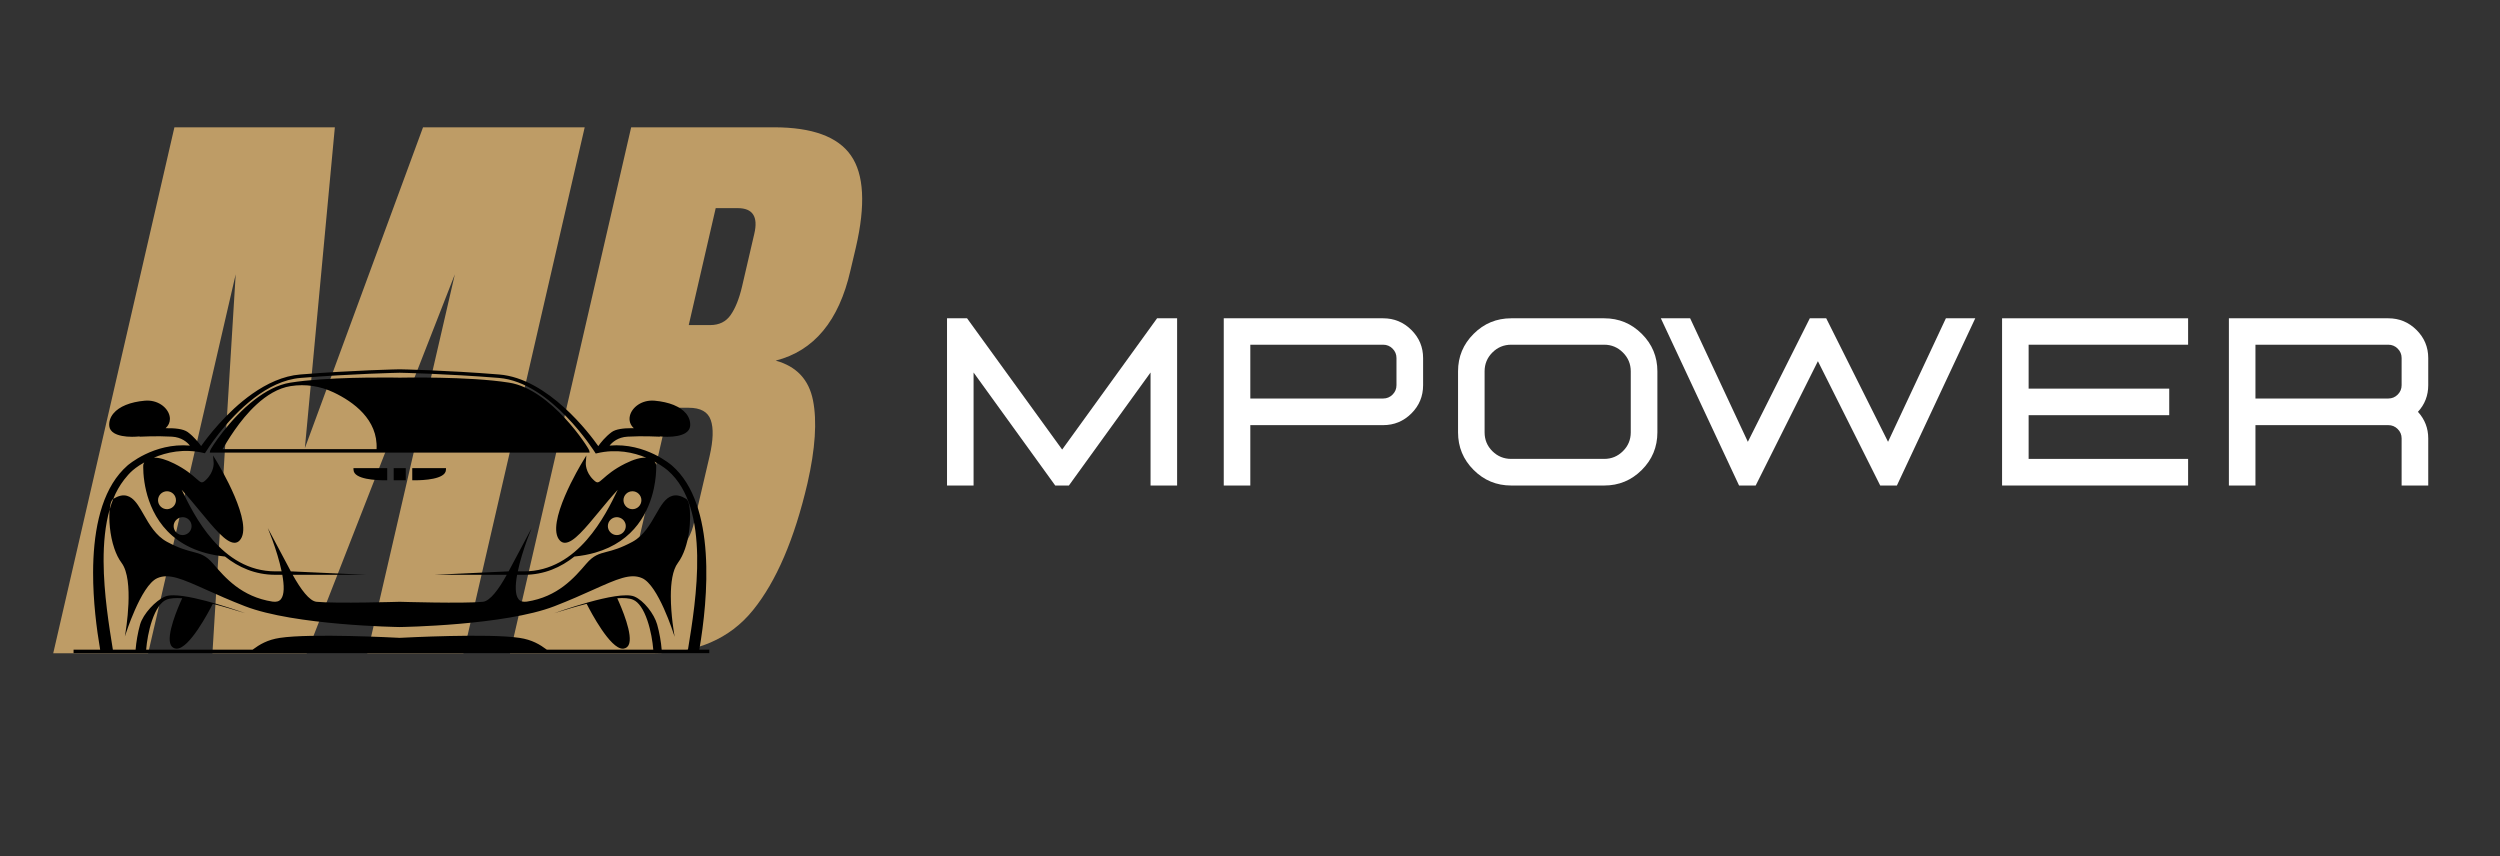
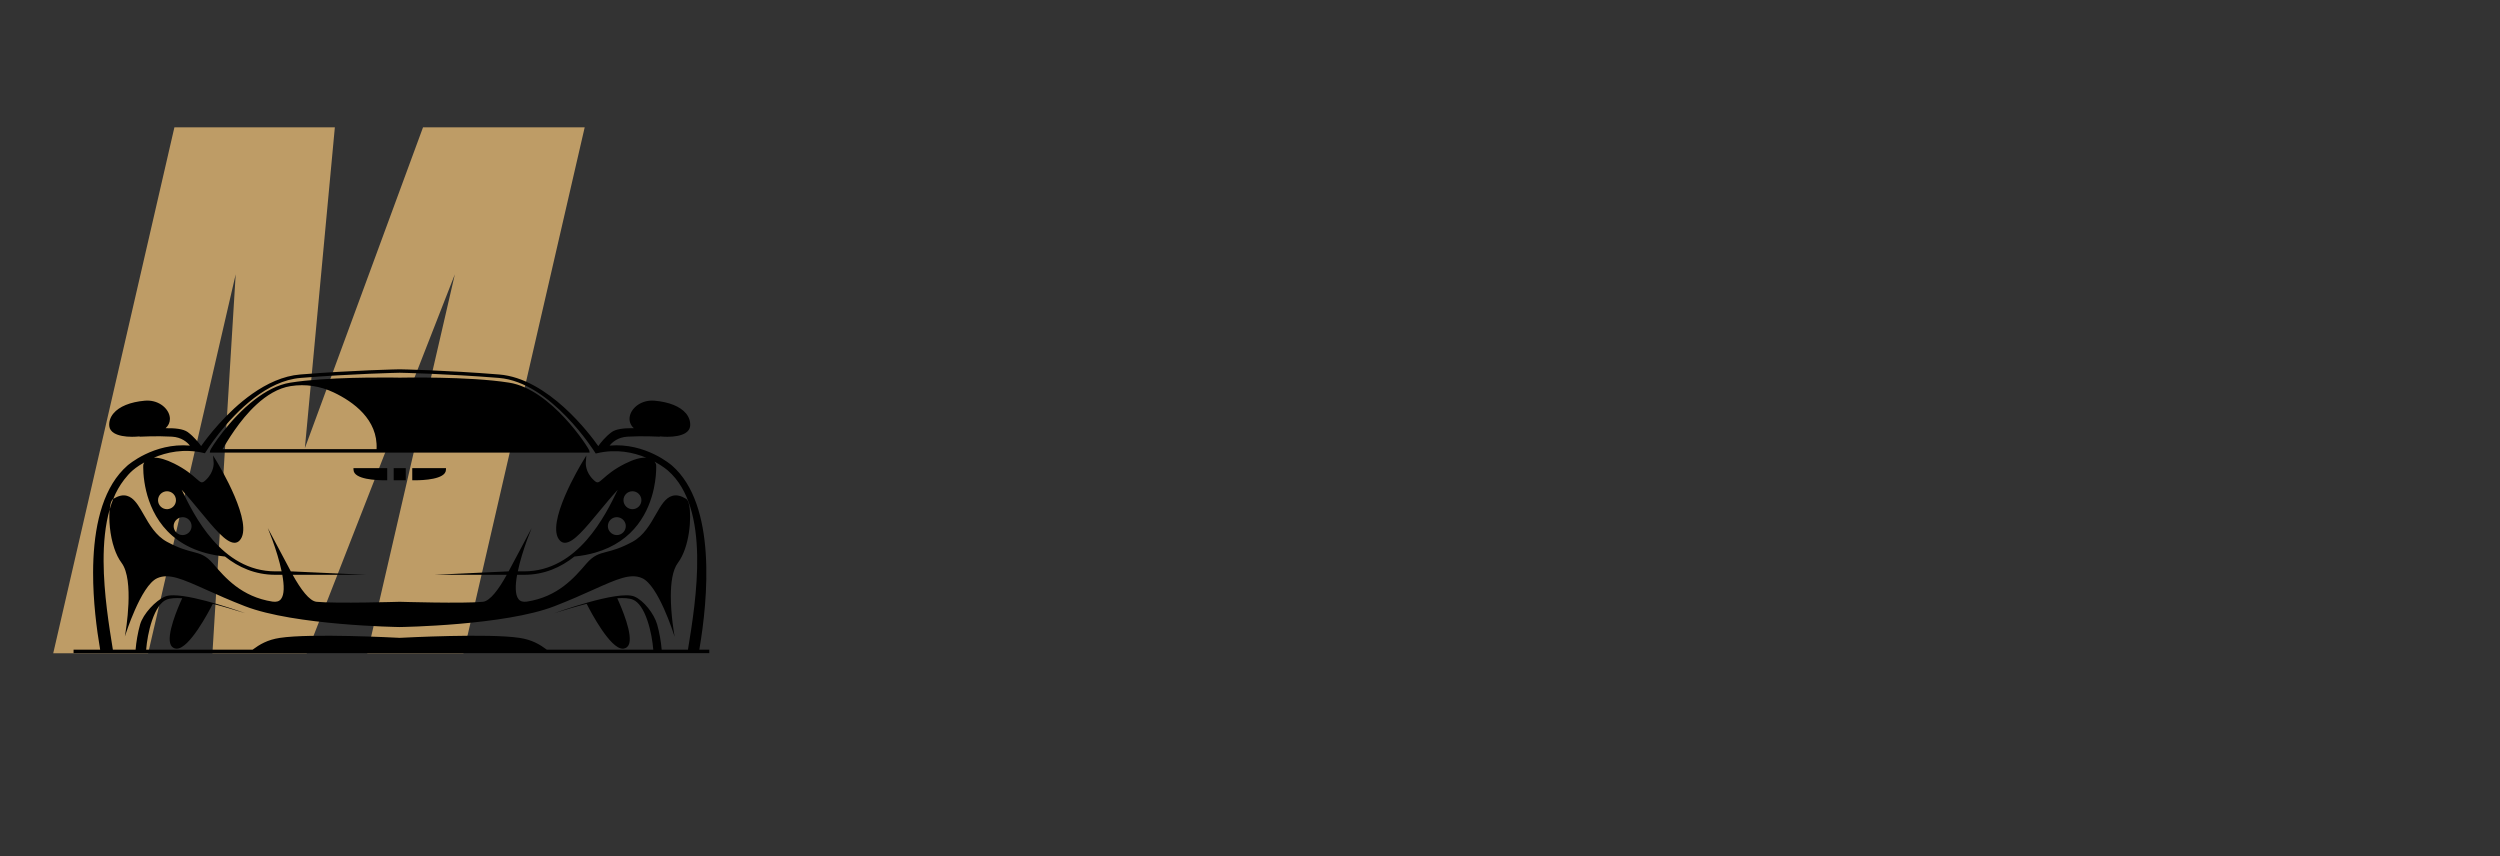
<svg xmlns="http://www.w3.org/2000/svg" version="1.0" preserveAspectRatio="xMidYMid meet" height="260" viewBox="0 0 569.25 195" zoomAndPan="magnify" width="759">
  <rect x="0" y="0" width="569.25" height="195" fill="#333333" stroke="none" />
  <defs>
    <g />
    <clipPath id="9e79554de4">
-       <rect height="59" y="0" width="348" x="0" />
-     </clipPath>
+       </clipPath>
    <clipPath id="57af87589b">
      <path clip-rule="nonzero" d="M 11 0 L 199 0 L 199 194.004 L 11 194.004 Z M 11 0" />
    </clipPath>
    <clipPath id="e91d9253fe">
-       <path clip-rule="nonzero" d="M 105 28 L 187.785 28 L 187.785 149 L 105 149 Z M 105 28" />
-     </clipPath>
+       </clipPath>
    <clipPath id="2cc522e962">
      <rect height="195" y="0" width="188" x="0" />
    </clipPath>
    <clipPath id="9434ec84a0">
      <path clip-rule="nonzero" d="M 16.75 84.09 L 161.508 84.09 L 161.508 178.105 L 16.75 178.105 Z M 16.75 84.09" />
    </clipPath>
  </defs>
  <g transform="matrix(1, 0, 0, 1, 210, 63)">
    <g clip-path="url(#9e79554de4)">
      <g fill-opacity="1" fill="#ffffff">
        <g transform="translate(0.324, 47.553)">
          <g>
-             <path d="M 57.703 0 L 51.656 0 L 51.656 -25.734 L 33.062 0 L 29.953 0 L 11.359 -25.734 L 11.359 0 L 5.312 0 L 5.312 -38.078 L 9.875 -38.078 L 31.531 -8.188 L 53.141 -38.078 L 57.703 -38.078 Z M 57.703 0" />
-           </g>
+             </g>
        </g>
      </g>
      <g fill-opacity="1" fill="#ffffff">
        <g transform="translate(63.337, 47.553)">
          <g>
-             <path d="M 11.359 0 L 5.312 0 L 5.312 -38.078 L 41.609 -38.078 C 44.109 -38.078 46.25 -37.191 48.031 -35.422 C 49.812 -33.648 50.703 -31.52 50.703 -29.031 L 50.703 -22.844 C 50.703 -20.32 49.812 -18.176 48.031 -16.406 C 46.25 -14.633 44.109 -13.75 41.609 -13.75 L 11.359 -13.75 Z M 41.609 -19.812 C 42.441 -19.812 43.156 -20.109 43.75 -20.703 C 44.344 -21.297 44.641 -22.008 44.641 -22.844 L 44.641 -29.031 C 44.641 -29.863 44.344 -30.578 43.75 -31.172 C 43.156 -31.766 42.441 -32.062 41.609 -32.062 L 11.359 -32.062 L 11.359 -19.812 Z M 41.609 -19.812" />
+             <path d="M 11.359 0 L 5.312 0 L 5.312 -38.078 L 41.609 -38.078 C 44.109 -38.078 46.25 -37.191 48.031 -35.422 C 49.812 -33.648 50.703 -31.52 50.703 -29.031 L 50.703 -22.844 C 50.703 -20.32 49.812 -18.176 48.031 -16.406 C 46.25 -14.633 44.109 -13.75 41.609 -13.75 L 11.359 -13.75 Z M 41.609 -19.812 C 42.441 -19.812 43.156 -20.109 43.75 -20.703 C 44.344 -21.297 44.641 -22.008 44.641 -22.844 L 44.641 -29.031 C 43.156 -31.766 42.441 -32.062 41.609 -32.062 L 11.359 -32.062 L 11.359 -19.812 Z M 41.609 -19.812" />
          </g>
        </g>
      </g>
      <g fill-opacity="1" fill="#ffffff">
        <g transform="translate(118.012, 47.553)">
          <g>
            <path d="M 37.266 0 C 40.609 0 43.461 -1.18 45.828 -3.547 C 48.191 -5.91 49.375 -8.766 49.375 -12.109 L 49.375 -26 C 49.375 -29.332 48.191 -32.176 45.828 -34.531 C 43.461 -36.895 40.609 -38.078 37.266 -38.078 L 16.094 -38.078 C 12.75 -38.078 9.895 -36.895 7.531 -34.531 C 5.164 -32.176 3.984 -29.332 3.984 -26 L 3.984 -12.109 C 3.984 -8.766 5.164 -5.91 7.531 -3.547 C 9.895 -1.18 12.75 0 16.094 0 Z M 37.266 -6.062 L 16.094 -6.062 C 14.414 -6.062 12.984 -6.648 11.797 -7.828 C 10.617 -9.004 10.031 -10.43 10.031 -12.109 L 10.031 -26 C 10.031 -27.664 10.617 -29.094 11.797 -30.281 C 12.984 -31.469 14.414 -32.062 16.094 -32.062 L 37.266 -32.062 C 38.922 -32.062 40.344 -31.469 41.531 -30.281 C 42.719 -29.094 43.312 -27.664 43.312 -26 L 43.312 -12.109 C 43.312 -10.43 42.719 -9.004 41.531 -7.828 C 40.344 -6.648 38.922 -6.062 37.266 -6.062 Z M 37.266 -6.062" />
          </g>
        </g>
      </g>
      <g fill-opacity="1" fill="#ffffff">
        <g transform="translate(167.376, 47.553)">
          <g>
            <path d="M 54.547 0 L 50.75 0 L 36.562 -28.312 L 22.391 0 L 18.609 0 L 0.797 -38.078 L 7.469 -38.078 L 20.609 -9.953 L 34.719 -38.078 L 38.453 -38.078 L 52.531 -9.953 L 65.703 -38.078 L 72.391 -38.078 Z M 54.547 0" />
          </g>
        </g>
      </g>
      <g fill-opacity="1" fill="#ffffff">
        <g transform="translate(240.559, 47.553)">
          <g>
            <path d="M 47.672 0 L 5.312 0 L 5.312 -38.078 L 47.672 -38.078 L 47.672 -32.062 L 11.359 -32.062 L 11.359 -22.062 L 43.375 -22.062 L 43.375 -16.016 L 11.359 -16.016 L 11.359 -6.062 L 47.672 -6.062 Z M 47.672 0" />
          </g>
        </g>
      </g>
      <g fill-opacity="1" fill="#ffffff">
        <g transform="translate(292.207, 47.553)">
          <g>
            <path d="M 50.703 0 L 44.641 0 L 44.641 -10.734 C 44.641 -11.566 44.344 -12.273 43.75 -12.859 C 43.156 -13.453 42.441 -13.75 41.609 -13.75 L 11.359 -13.75 L 11.359 0 L 5.312 0 L 5.312 -38.078 L 41.609 -38.078 C 44.109 -38.078 46.25 -37.191 48.031 -35.422 C 49.812 -33.648 50.703 -31.52 50.703 -29.031 L 50.703 -22.844 C 50.703 -20.5 49.922 -18.477 48.359 -16.781 C 49.922 -15.062 50.703 -13.047 50.703 -10.734 Z M 41.609 -19.812 C 42.441 -19.812 43.156 -20.109 43.75 -20.703 C 44.344 -21.297 44.641 -22.008 44.641 -22.844 L 44.641 -29.031 C 44.641 -29.863 44.344 -30.578 43.75 -31.172 C 43.156 -31.766 42.441 -32.062 41.609 -32.062 L 11.359 -32.062 L 11.359 -19.812 Z M 41.609 -19.812" />
          </g>
        </g>
      </g>
    </g>
  </g>
  <g clip-path="url(#57af87589b)">
    <g transform="matrix(1, 0, 0, 1, 11, 0)">
      <g clip-path="url(#2cc522e962)">
        <g fill-opacity="1" fill="#be9c66">
          <g transform="translate(9.48, 148.753)">
            <g>
              <path d="M -8.359 0 L 19.234 -119.766 L 55.766 -119.766 L 48.938 -46.703 L 75.844 -119.766 L 112.656 -119.766 L 85.047 0 L 63.156 0 L 83.094 -86.297 L 49.359 0 L 27.891 0 L 33.188 -86.297 L 13.25 0 Z M -8.359 0" />
            </g>
          </g>
        </g>
        <g clip-path="url(#e91d9253fe)">
          <g fill-opacity="1" fill="#be9c66">
            <g transform="translate(113.482, 148.753)">
              <g>
                <path d="M 19.234 -119.766 L 51.734 -119.766 C 60.461 -119.766 66.312 -117.625 69.281 -113.344 C 72.258 -109.07 72.633 -102.102 70.406 -92.438 L 69.156 -87.141 C 66.551 -75.703 60.879 -68.867 52.141 -66.641 C 56.879 -65.336 59.711 -62.316 60.641 -57.578 C 61.578 -52.836 61.16 -46.566 59.391 -38.766 C 56.422 -26.023 52.285 -16.379 46.984 -9.828 C 41.691 -3.273 34.07 0 24.125 0 L -8.359 0 Z M 37.234 -74.734 C 39.273 -74.734 40.828 -75.5 41.891 -77.031 C 42.961 -78.562 43.828 -80.723 44.484 -83.516 L 47.266 -95.5 C 48.191 -99.406 46.938 -101.359 43.5 -101.359 L 38.484 -101.359 L 32.344 -74.734 Z M 22.312 -21.047 C 28.539 -21.047 32.305 -24.02 33.609 -29.969 L 37.094 -44.891 C 37.926 -48.516 38.016 -51.254 37.359 -53.109 C 36.711 -54.973 35.039 -55.906 32.344 -55.906 L 27.891 -55.906 L 19.938 -21.188 Z M 22.312 -21.047" />
              </g>
            </g>
          </g>
        </g>
      </g>
    </g>
  </g>
  <g clip-path="url(#9434ec84a0)">
    <path fill-rule="nonzero" fill-opacity="1" d="M 80.477 106.598 L 88.168 106.598 L 88.168 109.352 L 87.773 109.352 C 87.695 109.359 87.586 109.359 87.469 109.359 C 85.785 109.359 80.602 109.176 80.5 107.016 Z M 89.641 109.359 L 92.391 109.359 L 92.391 106.598 L 89.641 106.598 Z M 134.176 102.594 C 134.066 102.004 125.551 88.664 115.953 87.133 C 106.785 85.668 91.164 85.984 91.023 85.992 C 90.883 85.984 78.566 85.73 69.387 86.699 C 68.223 86.824 67.113 86.969 66.086 87.133 C 63.23 87.59 60.473 89.094 58 90.992 C 58.145 91.355 58.293 91.719 58.438 92.082 C 60.672 90.035 63.289 88.375 66.203 87.91 C 66.215 87.91 66.23 87.906 66.242 87.906 C 69.547 87.387 72.934 87.91 75.957 89.344 C 80.453 91.477 86.094 95.52 85.746 102.273 L 62.512 102.273 C 62.617 102.535 62.723 102.797 62.828 103.059 L 134.266 103.059 Z M 50.668 102.273 C 51.656 100.66 54.43 95.746 58.438 92.082 C 58.293 91.719 58.145 91.355 58 90.992 C 52.164 95.477 47.93 102.18 47.852 102.594 L 47.766 103.059 L 62.828 103.059 C 62.723 102.797 62.617 102.535 62.512 102.273 Z M 93.871 109.352 L 94.258 109.352 C 94.336 109.359 94.445 109.359 94.562 109.359 C 96.246 109.359 101.43 109.176 101.539 107.016 L 101.555 106.598 L 93.871 106.598 Z M -6.246 200.094 L 190.242 200.094 L 190.242 199.309 L -6.246 199.309 Z M 47.023 125.973 C 45.27 124.75 43.715 123.379 42.297 121.703 C 42.074 121.789 41.836 121.84 41.586 121.84 C 40.461 121.84 39.539 120.926 39.539 119.793 C 39.539 119.305 39.723 118.863 40.012 118.512 C 39.512 117.695 39.031 116.816 38.566 115.859 C 38.395 115.906 38.215 115.941 38.031 115.941 C 36.898 115.941 35.984 115.027 35.984 113.895 C 35.984 113.34 36.211 112.836 36.57 112.469 C 35.645 111.34 34.387 110.234 32.883 109.758 C 33.645 114.777 36.512 123.207 47.023 125.973 Z M 148.871 111.281 C 147.582 111.273 146.453 111.699 145.426 112.438 C 145.805 112.805 146.047 113.324 146.047 113.895 C 146.047 115.027 145.133 115.941 144.008 115.941 C 143.469 115.941 142.98 115.727 142.613 115.387 C 142.055 116.148 141.516 116.977 140.977 117.836 C 141.844 118.07 142.492 118.855 142.492 119.793 C 142.492 120.926 141.57 121.84 140.445 121.84 C 139.844 121.84 139.305 121.57 138.934 121.152 C 137.875 122.844 136.758 124.488 135.484 125.848 C 144.633 123.238 147.793 116.25 148.871 111.281 Z M 190.246 147.926 L 159.234 147.926 C 161.215 136.375 163.215 114.918 153.023 106.016 C 152.957 105.961 147.066 100.746 138.809 101.461 L 138.801 101.461 C 139.406 100.707 140.684 99.543 142.906 99.426 C 146.414 99.227 149.945 99.426 149.977 99.426 L 150.215 99.441 L 150.254 99.371 L 150.262 99.371 C 150.836 99.426 151.41 99.457 151.969 99.457 C 153.59 99.457 155.059 99.203 156.02 98.637 C 156.688 98.238 157.078 97.688 157.145 97.043 C 157.246 96.012 156.922 95.012 156.215 94.148 C 155.555 93.352 154.586 92.699 153.383 92.203 C 152.172 91.719 150.719 91.387 149.066 91.238 C 146.133 90.977 143.898 92.762 143.434 94.645 C 143.168 95.742 143.496 96.758 144.324 97.504 C 144.141 97.504 143.961 97.496 143.781 97.496 C 141.988 97.496 140.234 97.695 139.281 98.387 C 137.836 99.449 136.742 100.848 136.23 101.578 C 135.285 100.234 132.441 96.383 128.43 92.754 C 124.418 89.121 119.25 85.723 113.66 85.27 C 101.594 84.293 91.125 84.09 91.023 84.09 L 91.008 84.09 C 90.906 84.09 80.438 84.293 68.371 85.27 C 64.445 85.586 60.723 87.367 57.465 89.652 C 57.594 89.977 57.727 90.301 57.855 90.625 C 60.984 88.234 64.594 86.363 68.438 86.055 C 80.336 85.094 90.684 84.883 91.016 84.875 C 91.348 84.883 101.695 85.094 113.594 86.055 C 125.457 87.008 135.398 102.895 135.5 103.043 L 135.656 103.27 L 135.922 103.207 C 140.375 102.152 144.285 103.02 147.148 104.223 C 145.926 104.129 144.324 104.578 142.355 105.559 C 139.746 106.863 138.324 108.117 137.387 108.941 C 136.191 109.996 136.043 110.129 135.137 109.262 C 133.242 107.461 133.383 105.441 133.383 105.355 L 133.516 103.711 L 132.66 105.117 C 132.305 105.699 123.984 119.449 127.5 123.098 C 127.816 123.422 128.199 123.594 128.641 123.594 C 128.664 123.594 128.688 123.594 128.711 123.586 C 130.613 123.516 133.219 120.359 136.512 116.367 C 137.82 114.785 139.234 113.078 140.668 111.52 C 140.641 111.559 140.625 111.598 140.602 111.641 C 137.93 117.16 131.668 130.098 119.328 130.098 L 117.906 130.098 C 118.402 127.699 119.234 125.094 119.988 123.004 C 120.531 121.66 120.91 120.645 121.059 120.234 C 120.918 120.512 119.988 122.258 118.926 124.262 C 117.789 126.402 116.488 128.84 115.812 130.098 L 98.902 130.883 L 115.387 130.883 C 113.562 134.188 111.582 136.867 109.953 137.027 C 105.504 137.469 91.172 137.027 91.031 137.027 L 91.016 137.027 C 91.016 138.918 91.016 140.836 91.016 142.777 C 91.016 142.777 91.023 142.777 91.023 142.777 C 91.258 142.777 114.918 142.43 126.258 138.031 C 129.75 136.68 132.684 135.359 135.051 134.297 C 140.539 131.836 143.566 130.477 146.203 131.641 C 149.852 133.234 153.312 144.027 153.621 145 C 153.516 144.41 152.746 140.062 152.746 135.77 C 152.746 132.773 153.125 129.805 154.352 128.172 C 157.062 124.555 157.473 117.828 156.938 115.09 C 156.773 114.258 156.539 113.762 156.199 113.566 C 155.051 112.875 154.051 112.645 153.141 112.891 C 151.512 113.312 150.496 115.098 149.309 117.176 C 148.027 119.426 146.566 121.98 144.016 123.367 C 141.273 124.844 139.52 125.301 138.109 125.66 C 136.395 126.109 135.152 126.434 133.492 128.367 C 130.773 131.543 127.035 135.902 119.965 136.988 C 119.086 137.113 118.457 136.934 118.055 136.406 C 117.27 135.398 117.309 133.289 117.746 130.883 L 119.328 130.883 C 123.938 130.883 127.719 129.176 130.797 126.723 C 132.512 126.555 134.066 126.25 135.484 125.848 C 136.758 124.488 137.875 122.844 138.934 121.152 C 138.609 120.793 138.41 120.32 138.41 119.793 C 138.41 118.668 139.32 117.758 140.445 117.758 C 140.629 117.758 140.805 117.789 140.977 117.836 C 141.516 116.977 142.055 116.148 142.613 115.387 C 142.215 115.016 141.965 114.488 141.965 113.895 C 141.965 112.77 142.875 111.859 144.008 111.859 C 144.559 111.859 145.059 112.078 145.426 112.438 C 146.453 111.699 147.582 111.273 148.871 111.281 C 149.352 109.062 149.418 107.246 149.418 106.402 L 149.41 105.891 L 149.402 105.836 L 149.301 105.527 C 149.246 105.41 149.16 105.262 149.043 105.109 C 150.953 106.148 152.062 107.125 152.094 107.156 C 161.902 115.719 158.504 136.602 156.648 147.926 L 150.664 147.926 C 150.527 146.195 150.16 144.043 149.633 142.188 C 148.949 139.777 146.574 136.719 144.449 135.832 C 140.762 134.289 126.328 139.598 126.188 139.629 C 126.359 139.59 126.738 139.473 127.516 139.23 C 128.789 138.836 131.07 138.129 133.586 137.492 C 134.555 139.41 138.93 147.707 141.797 147.707 C 141.871 147.707 141.934 147.699 141.996 147.691 C 142.492 147.621 142.875 147.352 143.121 146.914 C 144.293 144.727 141.469 138.215 140.547 136.223 C 142.02 136.121 143.293 136.191 144.148 136.555 C 145.418 137.082 146.551 138.734 147.422 141.312 C 148.191 143.57 148.602 146.086 148.75 147.926 L 124.512 147.926 C 122.883 146.73 121.152 145.676 118.305 145.246 C 111.309 144.176 92.027 145.184 91.016 145.238 C 91.016 146.398 91.016 147.559 91.016 148.715 L 190.246 148.715 Z M 29.961 113.414 C 29.633 113.176 29.281 112.992 28.891 112.891 C 27.98 112.645 26.98 112.875 25.832 113.566 C 25.816 113.574 25.801 113.59 25.785 113.598 C 25.477 114.359 25.219 115.148 24.984 115.957 C 25.016 115.641 25.055 115.352 25.102 115.09 C 25.25 114.297 25.477 113.809 25.785 113.598 C 26.426 111.996 27.254 110.543 28.254 109.238 C 27.949 108.781 27.598 108.32 27.211 107.863 C 22.625 113.363 21.219 121.961 21.199 130.355 C 22.004 129.535 22.809 128.695 23.59 127.828 C 23.574 123.684 23.938 119.594 24.977 115.973 C 24.75 118.203 24.98 121.824 26.039 124.902 C 28.777 121.305 30.656 117.414 29.961 113.414 Z M 22.805 147.926 L -6.25 147.926 L -6.25 148.715 L 91.016 148.715 C 91.016 147.559 91.016 146.398 91.016 145.238 C 90.008 145.184 70.723 144.176 63.727 145.246 C 60.879 145.676 59.148 146.73 57.52 147.926 L 33.281 147.926 C 33.43 146.086 33.84 143.57 34.609 141.312 C 35.48 138.734 36.621 137.082 37.883 136.555 C 38.746 136.191 40.012 136.121 41.484 136.223 C 40.562 138.215 37.738 144.727 38.918 146.914 C 39.156 147.352 39.539 147.621 40.035 147.691 C 40.098 147.699 40.168 147.707 40.23 147.707 C 43.102 147.707 47.477 139.41 48.445 137.492 C 50.961 138.129 53.242 138.836 54.516 139.23 C 55.293 139.473 55.672 139.59 55.844 139.629 C 55.727 139.605 44.699 135.547 39.453 135.547 C 38.691 135.547 38.047 135.633 37.582 135.832 C 35.457 136.719 32.594 139.777 31.902 142.188 C 31.375 144.043 31.016 146.195 30.875 147.926 L 25.699 147.926 C 24.836 142.59 23.621 135.129 23.59 127.828 C 22.809 128.695 22.004 129.535 21.199 130.355 C 21.184 136.844 21.996 143.207 22.805 147.926 Z M 30.699 138.938 C 32.078 135.801 33.926 132.473 35.828 131.641 C 38.461 130.477 41.492 131.836 46.98 134.297 C 49.348 135.359 52.281 136.68 55.773 138.031 C 67.086 142.418 90.652 142.773 91.016 142.777 C 91.016 140.836 91.016 138.918 91.016 137.027 L 91 137.027 C 90.859 137.027 76.527 137.469 72.078 137.027 C 70.457 136.867 68.477 134.188 66.641 130.883 L 83.441 130.883 L 66.219 130.098 C 64.914 127.66 61.254 120.793 60.973 120.234 C 61.121 120.645 61.5 121.66 62.043 123.004 C 62.805 125.094 63.629 127.699 64.125 130.098 L 62.703 130.098 C 50.363 130.098 44.102 117.16 41.43 111.641 C 41.406 111.59 41.387 111.551 41.363 111.512 C 42.797 113.07 44.211 114.785 45.52 116.367 C 48.812 120.359 51.418 123.516 53.32 123.586 C 53.344 123.594 53.367 123.594 53.391 123.594 C 53.832 123.594 54.215 123.422 54.531 123.098 C 58.047 119.449 49.727 105.699 49.371 105.117 L 48.516 103.711 L 48.648 105.355 C 48.656 105.441 48.789 107.461 46.902 109.262 C 45.988 110.129 45.84 109.996 44.645 108.941 C 43.707 108.117 42.285 106.863 39.676 105.559 C 37.777 104.617 36.223 104.168 35.02 104.215 C 37.887 102.996 41.852 102.074 46.391 103.145 L 46.648 103.207 L 46.809 102.98 C 46.875 102.879 51.32 95.617 57.855 90.625 C 57.727 90.301 57.594 89.977 57.465 89.652 C 51.461 93.871 47.035 99.816 45.801 101.57 C 45.273 100.84 44.188 99.449 42.75 98.387 C 41.703 97.625 39.684 97.465 37.707 97.504 C 38.344 96.934 38.691 96.191 38.691 95.383 C 38.691 95.137 38.66 94.895 38.598 94.645 C 38.133 92.762 35.906 90.977 32.965 91.238 C 29.672 91.527 27.137 92.559 25.824 94.148 C 25.109 95.012 24.785 96.012 24.887 97.043 C 24.949 97.688 25.344 98.238 26.012 98.637 C 26.973 99.203 28.441 99.457 30.062 99.457 C 30.621 99.457 31.195 99.426 31.77 99.371 L 31.777 99.371 L 31.816 99.441 L 32.055 99.426 C 32.086 99.426 35.609 99.227 39.125 99.426 C 41.363 99.551 42.641 100.707 43.238 101.461 C 34.973 100.754 29.078 105.961 29.016 106.008 C 28.367 106.578 27.766 107.199 27.211 107.863 C 27.598 108.32 27.949 108.781 28.254 109.238 C 28.848 108.465 29.488 107.73 30.227 107.086 C 30.25 107.062 31.203 106.219 32.863 105.285 C 32.809 105.371 32.762 105.457 32.73 105.527 L 32.629 105.836 L 32.621 105.891 L 32.613 106.402 C 32.613 107.043 32.652 108.246 32.883 109.758 C 34.387 110.234 35.645 111.34 36.57 112.469 C 36.941 112.094 37.457 111.859 38.031 111.859 C 39.156 111.859 40.066 112.77 40.066 113.895 C 40.066 114.84 39.43 115.625 38.566 115.859 C 39.031 116.816 39.512 117.695 40.012 118.512 C 40.387 118.055 40.949 117.758 41.586 117.758 C 42.711 117.758 43.621 118.668 43.621 119.793 C 43.621 120.676 43.07 121.414 42.297 121.703 C 43.715 123.379 45.27 124.75 47.023 125.973 C 48.312 126.312 49.707 126.57 51.234 126.723 C 54.309 129.176 58.094 130.883 62.703 130.883 L 64.281 130.883 C 64.723 133.297 64.77 135.398 63.984 136.406 C 63.574 136.934 62.945 137.113 62.066 136.988 C 54.996 135.902 51.258 131.543 48.539 128.367 C 46.879 126.434 45.645 126.109 43.922 125.66 C 42.512 125.301 40.758 124.844 38.016 123.367 C 35.465 121.98 34.004 119.426 32.723 117.176 C 31.824 115.594 31.016 114.188 29.961 113.414 C 30.656 117.414 28.777 121.305 26.039 124.902 C 26.453 126.117 26.992 127.246 27.688 128.172 C 30.613 132.078 28.672 143.57 28.426 144.938 C 28.625 144.324 29.473 141.707 30.699 138.938 Z M 30.699 138.938" fill="#000000" />
  </g>
</svg>